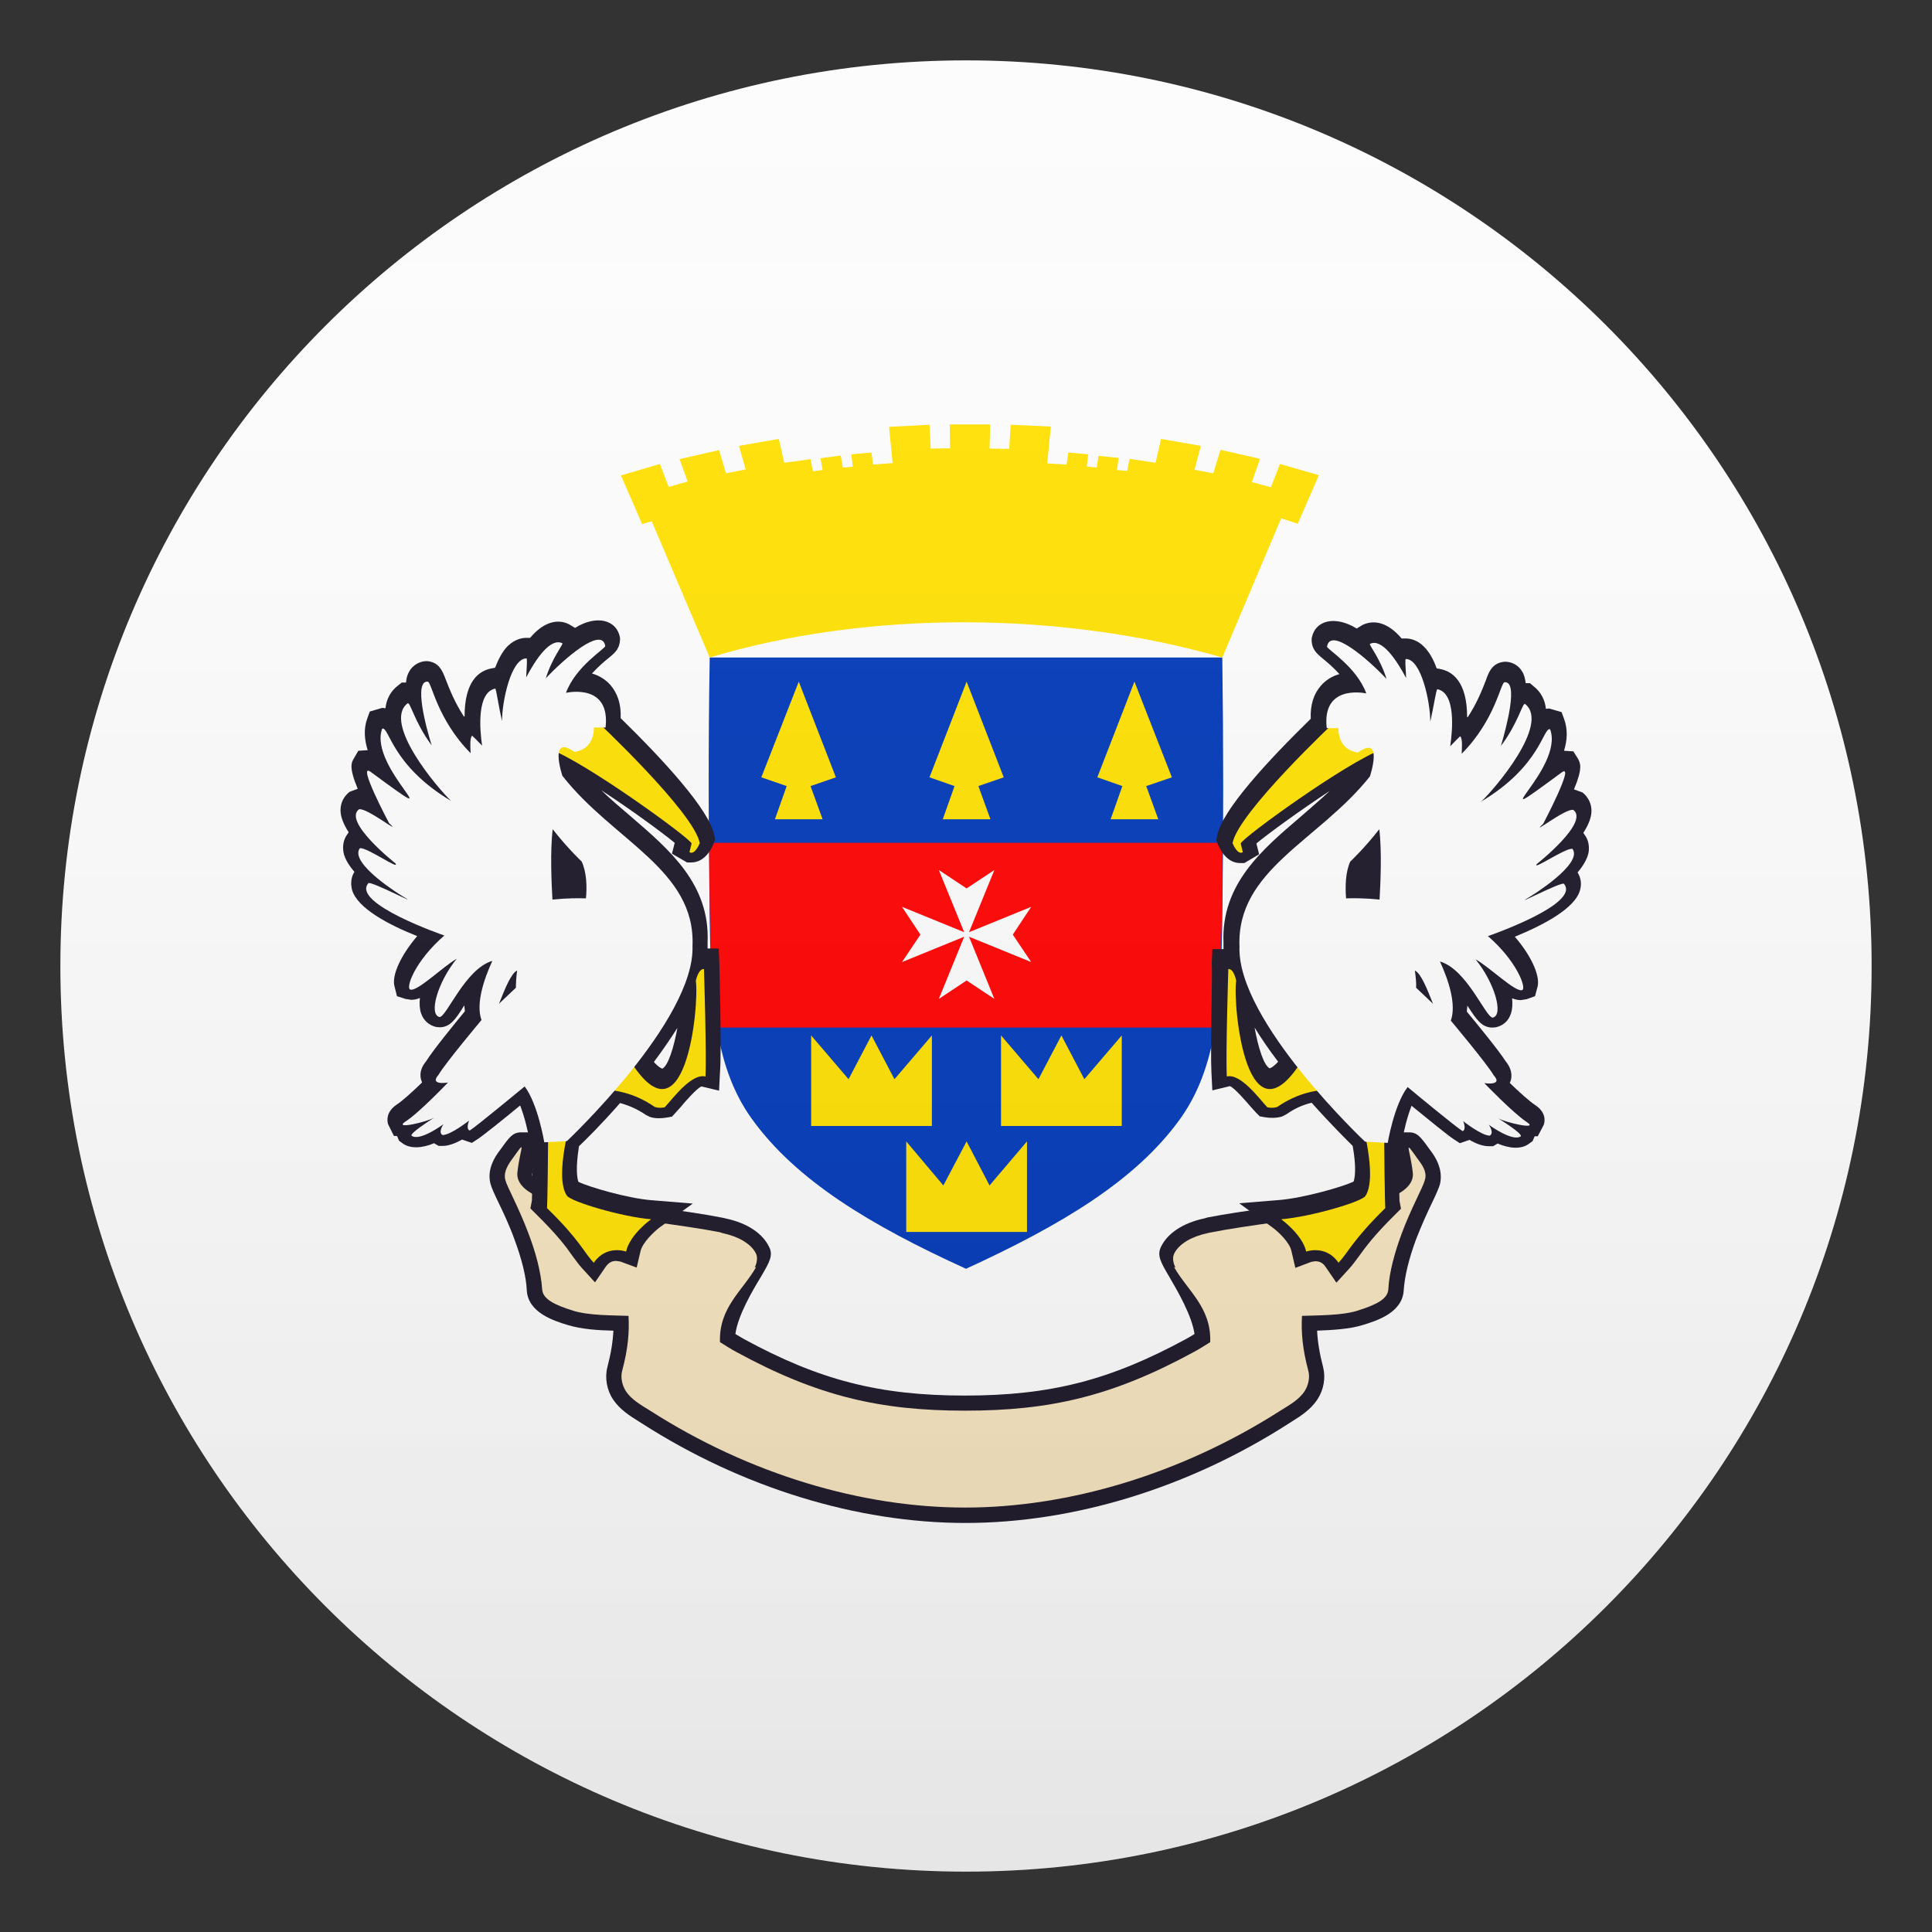
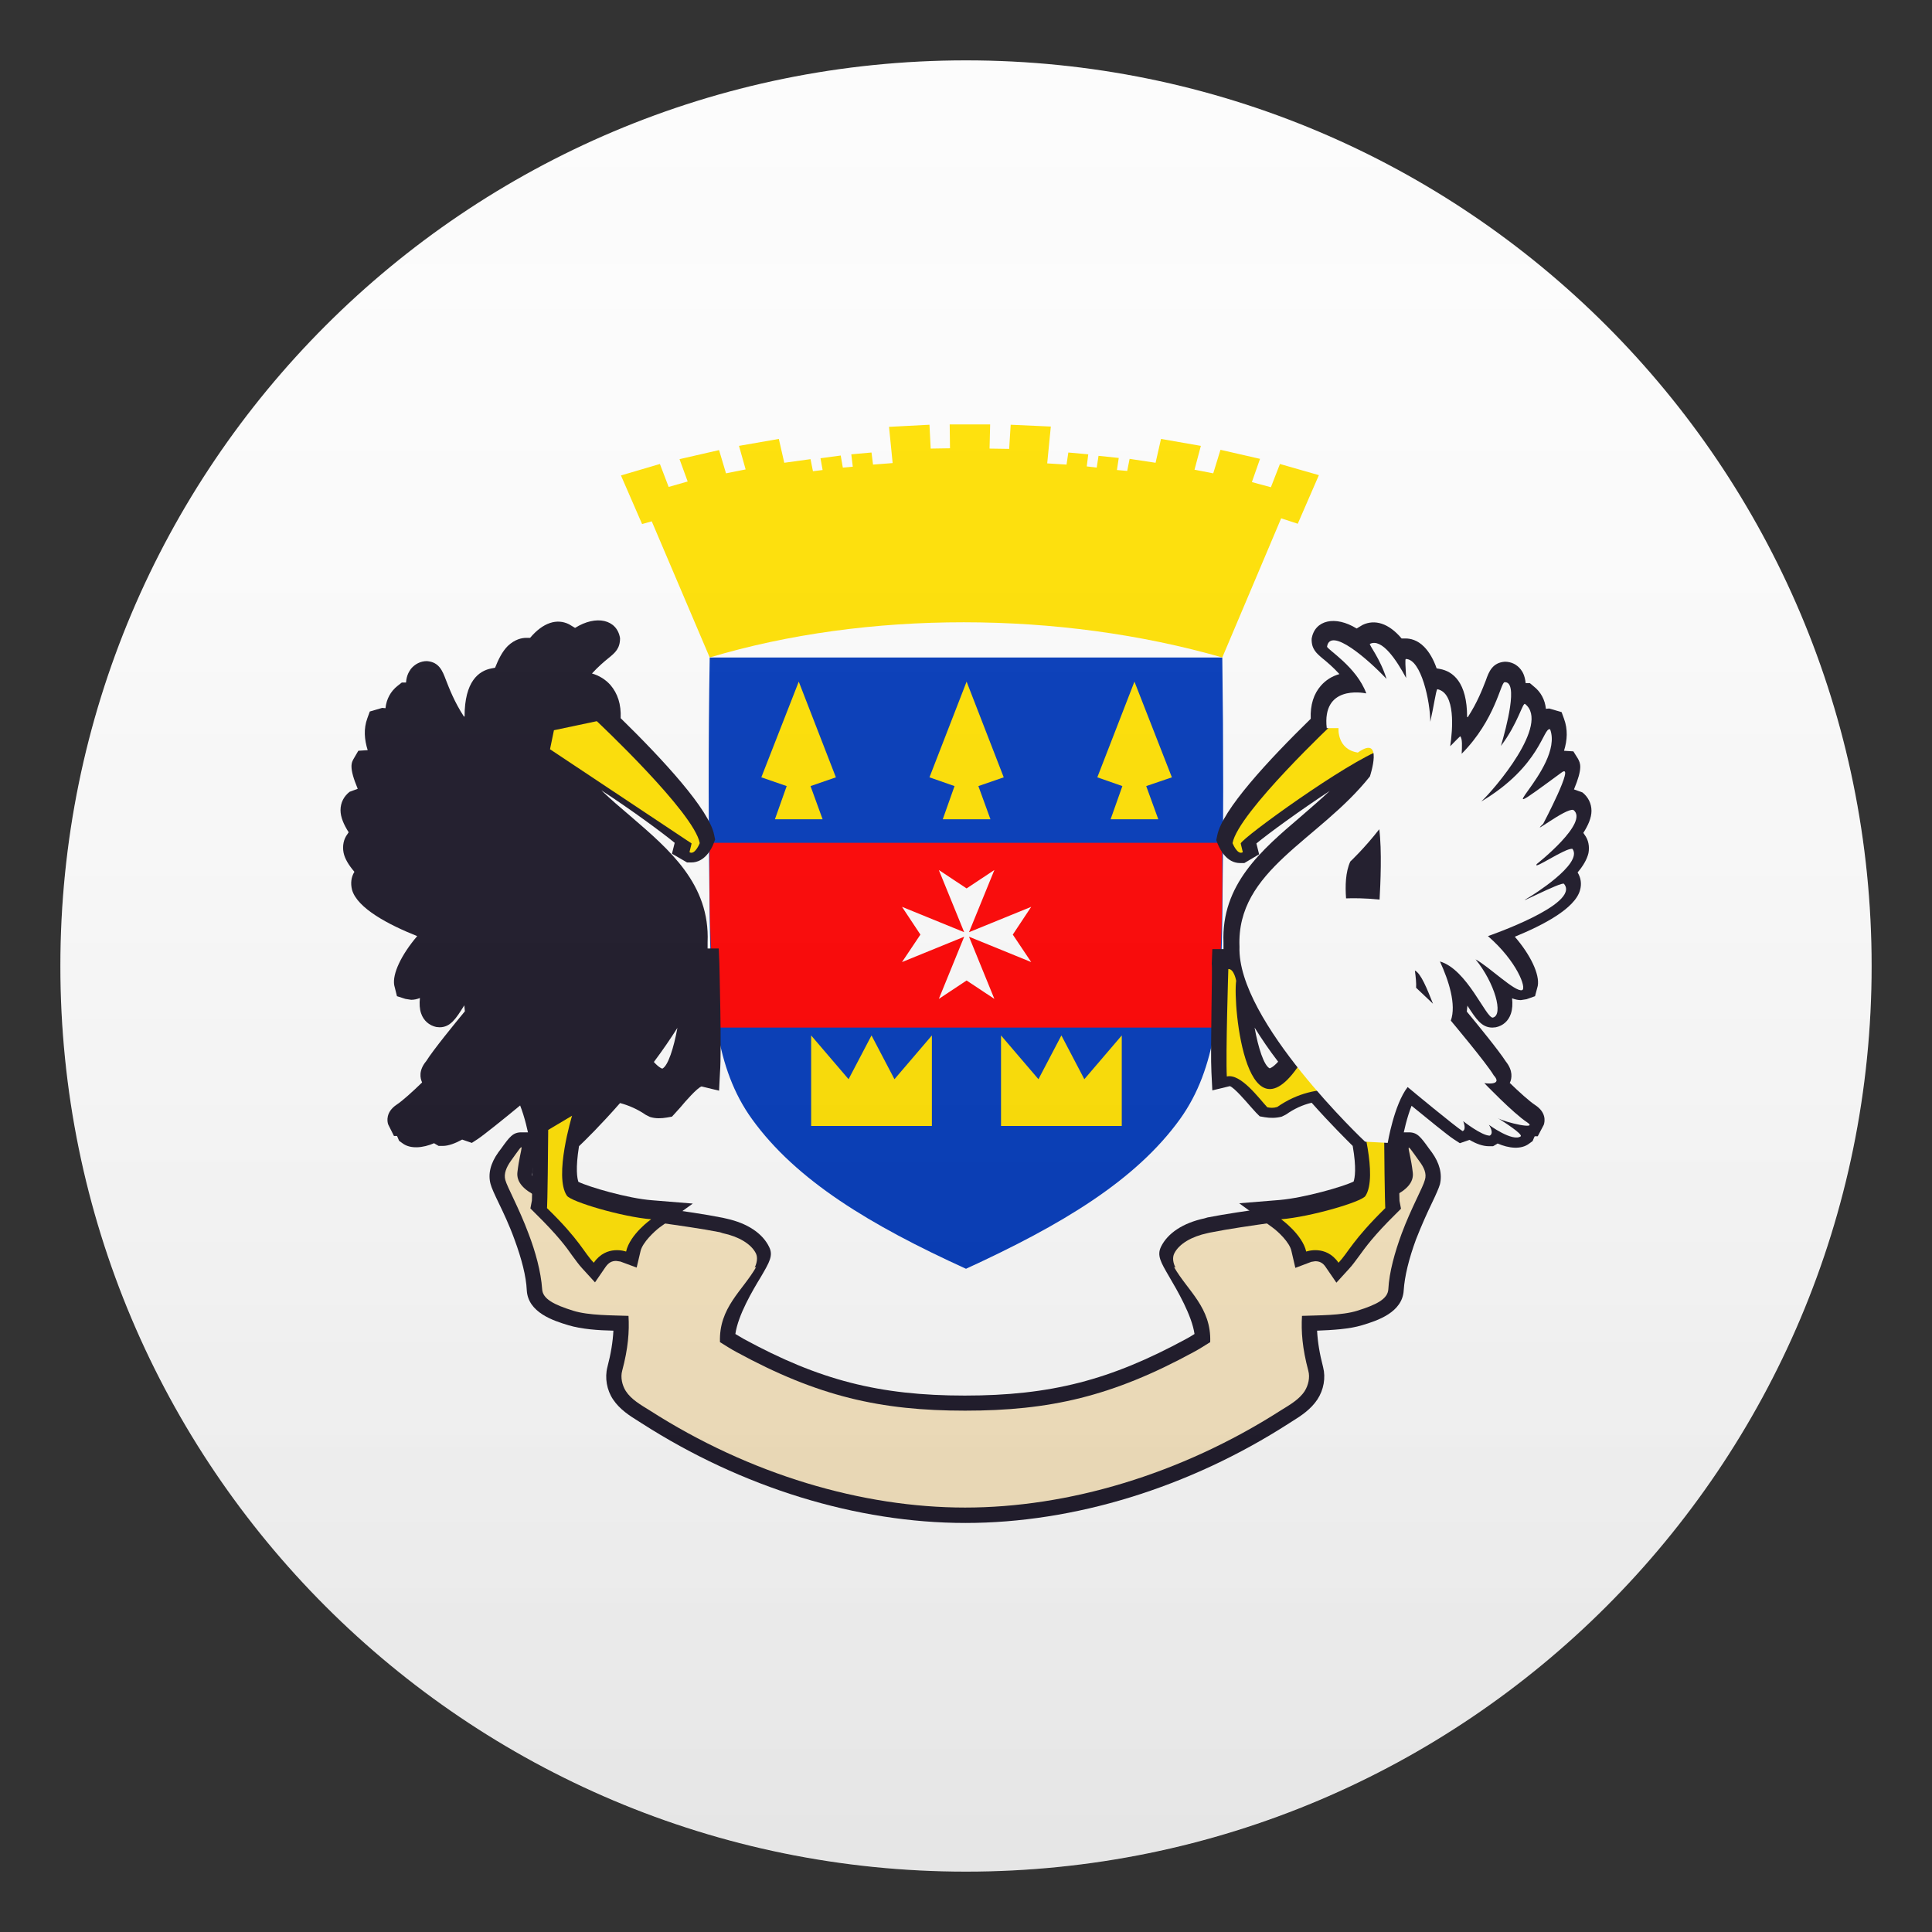
<svg xmlns="http://www.w3.org/2000/svg" version="1.1" id="Layer_1" x="0px" y="0px" width="64px" height="64px" viewBox="0 0 64 64" style="enable-background:new 0 0 64 64;" xml:space="preserve">
  <rect x="0" y="0" width="64" height="64" fill="#333333" stroke="none" />
  <path fill="#FCFCFC" d="M62,32c0,16.57-13.43,30-30,30C15.43,62,2,48.57,2,32C2,15.43,15.43,2,32,2C48.57,2,62,15.43,62,32z" />
  <path fill="#1A1626" d="M47.43,38.17l-0.09-0.12c-0.28-0.39-0.39-0.54-0.67-0.54l-0.24,0l-0.15,0.18c-0.16,0.2-0.12,0.41-0.07,0.62  c0.03,0.13,0.07,0.33,0.1,0.58c0.06,0.5-3.18,0.96-4.24,1.11c-0.74,0.11-1.46,0.21-2.07,0.33l-0.1,0.03  c-0.71,0.15-1.22,0.49-1.44,0.94c-0.14,0.29-0.01,0.51,0.27,0.99c0.27,0.46,0.75,1.28,0.84,1.9c-0.09,0.06-0.18,0.11-0.27,0.16  c-2.52,1.37-4.5,1.88-7.34,1.88c-2.83,0-4.82-0.51-7.33-1.88c-0.09-0.05-0.18-0.11-0.27-0.16c0.09-0.63,0.57-1.44,0.85-1.9  c0.28-0.48,0.41-0.7,0.27-0.98c-0.22-0.46-0.73-0.79-1.41-0.94l-0.13-0.03c-0.6-0.12-1.32-0.22-2.07-0.33  c-1.06-0.15-4.3-0.61-4.24-1.11c0.03-0.25,0.07-0.45,0.1-0.58c0.05-0.22,0.09-0.42-0.07-0.62l-0.15-0.19h-0.24  c-0.28,0-0.39,0.15-0.67,0.54l-0.09,0.12c-0.26,0.36-0.35,0.72-0.26,1.05c0.03,0.12,0.13,0.34,0.27,0.63  c0.15,0.31,0.35,0.73,0.52,1.2c0.24,0.65,0.39,1.23,0.41,1.69c0.04,0.74,0.88,1.01,1.38,1.16c0.43,0.13,0.99,0.17,1.49,0.18  c-0.02,0.37-0.08,0.75-0.2,1.21c-0.09,0.35-0.02,0.76,0.19,1.07c0.22,0.33,0.55,0.54,0.84,0.72l0.11,0.07  c3.32,2.13,7.13,3.3,10.72,3.3c3.6,0,7.41-1.17,10.72-3.3l0.11-0.07c0.29-0.18,0.61-0.39,0.83-0.72c0.21-0.32,0.28-0.72,0.19-1.07  c-0.12-0.46-0.18-0.84-0.2-1.21c0.5-0.02,1.06-0.05,1.49-0.18c0.5-0.15,1.34-0.42,1.38-1.16c0.03-0.46,0.17-1.04,0.41-1.69  c0.18-0.46,0.37-0.88,0.52-1.19c0.14-0.29,0.24-0.52,0.27-0.63C47.78,38.89,47.69,38.53,47.43,38.17z" />
  <path fill="#F6E4BE" d="M47.02,38.47c-0.56-0.78-0.32-0.49-0.22,0.37c0.16,1.3-4.26,1.5-6.71,1.99L40,40.85  c-0.52,0.11-0.94,0.35-1.1,0.67c-0.07,0.14-0.04,0.32,0.04,0.47l-0.05-0.02c0.45,0.79,1.24,1.34,1.2,2.49  c-0.18,0.11-0.36,0.23-0.55,0.33c-2.7,1.47-4.77,1.94-7.57,1.94c-2.8,0-4.87-0.47-7.57-1.94c-0.19-0.1-0.37-0.22-0.55-0.33  c-0.04-1.15,0.75-1.7,1.2-2.49l-0.05,0.02c0.07-0.14,0.11-0.33,0.04-0.47c-0.16-0.32-0.58-0.56-1.1-0.67l-0.09-0.03  c-2.45-0.48-6.86-0.68-6.71-1.99c0.1-0.87,0.34-1.15-0.22-0.37c-0.14,0.2-0.24,0.42-0.18,0.63c0.06,0.23,0.45,0.92,0.77,1.78  c0.23,0.6,0.41,1.26,0.45,1.84c0.02,0.32,0.39,0.51,1.03,0.71c0.51,0.16,1.3,0.15,1.83,0.17c0.03,0.52-0.01,1.07-0.21,1.82  c-0.06,0.22,0,0.48,0.12,0.67c0.18,0.28,0.5,0.46,0.79,0.64c3.32,2.13,7.05,3.22,10.45,3.22c3.4,0,7.13-1.09,10.46-3.22  c0.29-0.18,0.61-0.36,0.79-0.64c0.12-0.19,0.18-0.45,0.12-0.67c-0.2-0.75-0.24-1.3-0.21-1.82c0.53-0.02,1.32-0.01,1.83-0.17  c0.64-0.2,1.01-0.39,1.03-0.71c0.03-0.58,0.22-1.24,0.44-1.84c0.32-0.86,0.71-1.54,0.77-1.78C47.27,38.88,47.17,38.67,47.02,38.47z" />
  <path fill="#0038B8" d="M40.49,21.78H23.51c-0.05,2.88-0.04,5.77,0,8.65c0.04,2.78,0.18,4.95,1.4,6.64c1.47,2.04,3.93,3.52,7.09,4.96  c3.16-1.45,5.62-2.92,7.09-4.96c1.22-1.7,1.36-3.87,1.4-6.64C40.53,27.55,40.53,24.67,40.49,21.78z" />
  <path fill="#FF0000" d="M40.25,34.04c0.01-0.72,0.15-1.06,0.15-1.79c0.08-1.45,0.11-2.88,0.08-4.33H23.51c-0.02,1.44,0,2.87,0.08,4.33  c0,0.72,0.15,1.06,0.16,1.79H40.25z" />
  <path fill="#FFE000" d="M21.59,17.27l1.92,4.51c5.2-1.56,11.59-1.55,16.98,0l1.95-4.61l0.55,0.18l0.7-1.61l-1.29-0.37l-0.3,0.77  l-0.63-0.17l0.27-0.77l-1.31-0.3l-0.24,0.78l-0.62-0.12l0.21-0.79l-1.32-0.23l-0.18,0.79l-0.86-0.13l-0.08,0.4L37,15.57l0.06-0.4  l-0.67-0.07l-0.06,0.39L36,15.45l0.05-0.4l-0.66-0.06l-0.06,0.4l-0.64-0.04l0.12-1.22l-1.33-0.06l-0.05,0.8l-0.65-0.01l0.02-0.8  h-1.34l0.01,0.79l-0.64,0.01l-0.04-0.79l-1.34,0.07l0.12,1.2l-0.65,0.05l-0.05-0.4l-0.67,0.06l0.05,0.41l-0.33,0.03l-0.07-0.4  l-0.67,0.09l0.07,0.39l-0.32,0.04l-0.08-0.4l-0.87,0.12l-0.18-0.79l-1.32,0.23l0.22,0.78l-0.65,0.13l-0.23-0.77l-1.31,0.3l0.27,0.74  l-0.63,0.18l-0.29-0.76l-1.29,0.38l0.7,1.61L21.59,17.27z" />
  <polygon fill="#FCFCFC" points="32.1,30.88 32.94,28.82 32.02,29.43 31.1,28.82 31.94,30.88 29.88,30.04 30.49,30.96 29.88,31.87   31.94,31.03 31.1,33.09 32.02,32.48 32.94,33.09 32.1,31.03 34.16,31.87 33.55,30.96 34.16,30.04 " />
  <path fill="#1A1626" d="M23.83,31.91l-0.02-0.49h-0.37l0-0.21c0.08-1.92-1.26-3.06-2.55-4.17c-0.33-0.28-0.66-0.56-0.97-0.86  c1,0.65,2.03,1.41,2.43,1.74l-0.09,0.36l0.5,0.29h0.14c0.44,0,0.67-0.44,0.74-0.63l0.05-0.13l-0.03-0.14  c-0.15-0.84-1.72-2.53-3.1-3.88c0.02-0.46-0.1-0.82-0.34-1.1c-0.16-0.18-0.37-0.31-0.61-0.38c0.2-0.22,0.41-0.4,0.56-0.52  c0.21-0.17,0.37-0.31,0.37-0.65c-0.1-0.62-0.79-0.78-1.49-0.34l-0.2-0.12c-0.4-0.2-0.86-0.06-1.29,0.45h-0.13  c-0.15,0-0.38,0.05-0.61,0.27c-0.18,0.18-0.31,0.44-0.42,0.72l-0.11,0.02c-0.44,0.08-0.9,0.44-0.9,1.59l-0.02,0.01  c-0.32-0.49-0.49-0.94-0.6-1.22c-0.11-0.29-0.22-0.59-0.63-0.62c-0.21,0-0.4,0.1-0.53,0.26c-0.05,0.08-0.14,0.19-0.16,0.45l-0.14,0  l-0.14,0.11c-0.23,0.18-0.37,0.44-0.4,0.74l-0.11-0.01l-0.41,0.12l-0.08,0.22c-0.13,0.35-0.1,0.71,0.01,1.06l-0.31,0.02l-0.14,0.24  c-0.09,0.15-0.18,0.3,0.12,1.02l-0.27,0.1c-0.19,0.15-0.3,0.36-0.3,0.61c0,0.23,0.11,0.48,0.27,0.73l-0.04,0.06  c-0.13,0.17-0.17,0.39-0.13,0.61c0.04,0.21,0.18,0.43,0.36,0.64c-0.11,0.18-0.13,0.38-0.08,0.59c0.17,0.62,1.23,1.17,2.16,1.54  c-0.52,0.61-0.83,1.25-0.76,1.63L13.15,33l0.28,0.09l0.19,0.03c0.1,0,0.19-0.02,0.29-0.06c-0.02,0.19-0.01,0.37,0.04,0.51  c0.08,0.24,0.27,0.4,0.5,0.45l0.11,0.01c0.36,0,0.54-0.28,0.81-0.71l0.01-0.02l0.02,0.2c-0.33,0.4-1.05,1.28-1.28,1.65  c-0.26,0.31-0.2,0.57-0.14,0.7l0,0.01c-0.31,0.3-0.65,0.61-0.85,0.74c-0.35,0.24-0.31,0.54-0.27,0.65l0.19,0.38h0.1l0.02,0.04  l0.05,0.12l0.11,0.08c0.26,0.2,0.68,0.16,1.05,0l0.03,0.02l0.12,0.07h0.14c0.19,0,0.42-0.09,0.64-0.21l0.32,0.11l0.2-0.13  c0.18-0.12,0.87-0.67,1.4-1.11c0.15,0.38,0.26,0.86,0.31,1.15l0.07,0.44l0.04,0c-0.02,1.31-0.03,1.56-0.03,1.56l-0.05,0.26  l0.19,0.19c0.71,0.7,1,1.09,1.2,1.38c0.12,0.16,0.21,0.29,0.33,0.42l0.42,0.46l0.35-0.51c0.1-0.14,0.2-0.2,0.35-0.2l0.14,0.02h0  l0.54,0.2l0.13-0.55c0.07-0.29,0.46-0.65,0.63-0.78l1.1-0.79l-1.35-0.11c-0.8-0.06-2.09-0.44-2.44-0.61  c-0.04-0.12-0.1-0.43,0.02-1.18c0.19-0.18,0.73-0.71,1.36-1.43c0.3,0.08,0.59,0.21,0.85,0.39l0.14,0.07  c0.19,0.06,0.38,0.05,0.56,0.02l0.17-0.03l0.11-0.12l0.18-0.2c0.13-0.16,0.55-0.64,0.69-0.68l0.58,0.14l0.03-0.6  C23.91,34.79,23.83,32.03,23.83,31.91z M22.44,34.05c-0.12,0.66-0.31,1.26-0.5,1.35c0,0-0.1-0.02-0.28-0.22  C21.96,34.78,22.21,34.41,22.44,34.05z" />
  <path fill="#FFE000" d="M18.95,36.96l-0.79,0.47c-0.02,2.5-0.04,2.59-0.04,2.59c1.1,1.07,1.22,1.47,1.55,1.81  c0.42-0.61,1.07-0.37,1.07-0.37c0.13-0.58,0.83-1.07,0.83-1.07c-0.97-0.08-2.65-0.58-2.79-0.78C18.34,38.97,18.95,36.96,18.95,36.96  z" />
-   <path fill="#FFE000" d="M23.05,32.49c0.12,0.81-0.35,5.75-2.28,2.48l-1.82,1.28c0,0,1.35-0.55,2.74,0.42c0.13,0.04,0.23,0.03,0.33,0.01  c0.27-0.29,0.88-1.13,1.35-1.02c0.04-0.71-0.05-3.56-0.05-3.56C23.13,32.09,23.05,32.49,23.05,32.49z" />
-   <path fill="#FFE000" d="M22.91,27.94l-0.07,0.29c0.18,0.11,0.34-0.3,0.34-0.3c-0.18-1.01-3.41-4.04-3.41-4.04l-1.42,0.3l-0.13,0.63  C19.38,25.24,22.83,27.74,22.91,27.94z" />
-   <path fill="#FCFCFC" d="M18.63,25.7c0,0-0.47-1.41,0.4-0.79c0.7-0.11,0.64-0.81,0.64-0.81h0.39c0.16-1.42-1.16-1.18-1.31-1.15  c0.32-0.88,1.3-1.46,1.3-1.55c-0.11-0.67-1.37,0.43-1.97,1.07c0.2-0.66,0.59-1.14,0.55-1.16c-0.4-0.2-0.89,0.54-1.2,1.13  c0.02-0.35,0.04-0.63,0.01-0.63c-0.51,0-0.81,1.42-0.81,2.08c-0.12-0.53-0.18-0.99-0.22-1.08c-0.62,0.12-0.52,1.35-0.44,1.89  c-0.19-0.2-0.33-0.33-0.33-0.33c-0.08,0.07-0.06,0.36-0.05,0.58c-1.12-1.13-1.29-2.36-1.42-2.37c-0.47-0.04-0.06,1.51,0.13,2.11  c-0.57-0.76-0.71-1.46-0.8-1.39c-0.84,0.66,1.02,2.83,1.44,3.23c-1.98-1.18-2.05-2.48-2.28-2.39c-0.48,1.3,2.53,3.57-0.38,1.43  c-0.48-0.35,0.61,1.7,0.61,1.7c0.48,0.45-0.74-0.53-1-0.46c-0.54,0.41,1.21,1.79,1.21,1.79c0.16,0.25-0.96-0.55-1.18-0.5  c-0.37,0.5,1.4,1.58,1.4,1.58c0.76,0.44-1.07-0.53-1.12-0.42c-0.57,0.67,2.52,1.73,2.52,1.73c-0.97,0.84-1.29,1.73-1.13,1.79  c0.23,0.08,1.08-0.76,1.54-1.02c-0.63,0.77-0.94,1.85-0.57,1.93c0.23,0.01,0.85-1.6,1.75-1.86c-0.29,0.63-0.55,1.43-0.36,1.96  c0,0-1.2,1.43-1.42,1.81c-0.33,0.37,0.31,0.26,0.31,0.26s-0.96,1.01-1.42,1.3c-0.39,0.27,0.74,0,0.97-0.14  c-0.22,0.14-0.79,0.51-0.76,0.6c0.27,0.21,1.06-0.38,1.06-0.38s-0.19,0.27-0.03,0.36c0.27,0,0.88-0.48,0.88-0.48  s-0.12,0.28,0.02,0.33c0.24-0.15,1.68-1.35,1.82-1.46c0.44,0.58,0.65,1.85,0.65,1.85l0.75-0.04c0,0,4.24-3.99,4.16-6.46  C23.05,28.81,20.31,27.85,18.63,25.7z M19.27,28.54c0.16,0.35,0.18,0.82,0.14,1.22c-0.21-0.01-0.63-0.01-1.11,0.04  c-0.03-0.51-0.08-1.64,0.01-2.33C18.81,28.11,19.27,28.54,19.27,28.54z M17.13,32.15c-0.03,0.23-0.04,0.42-0.04,0.57l-0.56,0.53  C16.72,32.77,16.93,32.24,17.13,32.15z" />
+   <path fill="#FFE000" d="M22.91,27.94l-0.07,0.29c0.18,0.11,0.34-0.3,0.34-0.3c-0.18-1.01-3.41-4.04-3.41-4.04l-1.42,0.3l-0.13,0.63  z" />
  <path fill="#1A1626" d="M40.13,35.52l0.03,0.6l0.58-0.14c0.14,0.04,0.55,0.52,0.69,0.68l0.18,0.2l0.12,0.12l0.17,0.03  c0.18,0.03,0.37,0.03,0.56-0.02l0.14-0.07c0.27-0.19,0.55-0.32,0.85-0.39c0.64,0.72,1.18,1.25,1.36,1.43  c0.13,0.74,0.07,1.06,0.03,1.18c-0.34,0.17-1.64,0.54-2.44,0.61l-1.35,0.11l1.1,0.8c0.18,0.13,0.57,0.49,0.63,0.78l0.13,0.56  l0.53-0.2l0,0l0.13-0.02c0.15,0,0.26,0.06,0.35,0.2l0.35,0.51l0.42-0.46c0.12-0.13,0.21-0.26,0.33-0.42  c0.21-0.29,0.49-0.68,1.2-1.38l0.19-0.19l-0.05-0.26c0,0-0.01-0.25-0.03-1.56l0.04,0l0.08-0.44c0.05-0.3,0.16-0.77,0.31-1.15  c0.54,0.44,1.21,0.99,1.4,1.11l0.2,0.13l0.32-0.11c0.22,0.13,0.44,0.21,0.64,0.21h0.14l0.12-0.07l0.03-0.02  c0.37,0.16,0.78,0.21,1.05,0l0.11-0.08l0.05-0.12l0.02-0.04h0.1l0.2-0.38c0.04-0.12,0.08-0.41-0.28-0.65  c-0.2-0.13-0.54-0.44-0.85-0.74l0.01-0.01c0.06-0.13,0.11-0.39-0.14-0.7c-0.23-0.36-0.95-1.24-1.29-1.65l0.02-0.2l0.01,0.02  c0.28,0.43,0.46,0.71,0.82,0.71l0.11-0.01c0.24-0.05,0.42-0.21,0.5-0.45c0.05-0.15,0.06-0.32,0.04-0.51c0.1,0.04,0.2,0.06,0.29,0.06  l0.19-0.03L50.85,33l0.09-0.34c0.07-0.38-0.24-1.03-0.76-1.63c0.93-0.38,1.99-0.93,2.16-1.54c0.06-0.21,0.03-0.41-0.08-0.59  c0.18-0.21,0.31-0.43,0.36-0.64c0.04-0.22,0-0.44-0.13-0.61l-0.04-0.06c0.16-0.25,0.27-0.5,0.27-0.73c0-0.24-0.11-0.46-0.3-0.61  l-0.28-0.1c0.3-0.72,0.21-0.87,0.13-1.02l-0.15-0.24l-0.31-0.02c0.11-0.35,0.13-0.71,0-1.06l-0.08-0.22l-0.41-0.12l-0.11,0.01  c-0.03-0.3-0.17-0.56-0.4-0.74l-0.13-0.11l-0.14,0c-0.03-0.27-0.11-0.38-0.16-0.45c-0.13-0.17-0.32-0.26-0.53-0.26  c-0.41,0.03-0.53,0.33-0.63,0.62c-0.11,0.28-0.28,0.73-0.6,1.22l-0.02-0.01c0-1.15-0.47-1.51-0.9-1.59l-0.11-0.02  c-0.1-0.29-0.24-0.54-0.42-0.72c-0.22-0.22-0.45-0.27-0.61-0.27h-0.13c-0.43-0.51-0.89-0.64-1.29-0.45l-0.2,0.12  c-0.71-0.44-1.39-0.28-1.49,0.34c-0.01,0.34,0.16,0.48,0.36,0.65c0.15,0.12,0.36,0.3,0.56,0.52c-0.25,0.07-0.45,0.2-0.61,0.38  c-0.24,0.27-0.36,0.64-0.34,1.1c-1.38,1.35-2.95,3.03-3.1,3.88l-0.03,0.14l0.05,0.13c0.08,0.19,0.3,0.63,0.74,0.63h0.14l0.49-0.29  l-0.09-0.36c0.4-0.33,1.44-1.09,2.43-1.74c-0.32,0.3-0.65,0.58-0.97,0.86c-1.29,1.1-2.63,2.24-2.55,4.17v0.21h-0.37l-0.02,0.49  C40.17,32.03,40.09,34.79,40.13,35.52z M42.34,35.17c-0.18,0.2-0.28,0.22-0.28,0.22c-0.19-0.09-0.38-0.68-0.5-1.35  C41.79,34.41,42.04,34.78,42.34,35.17z" />
  <path fill="#FFE000" d="M45.06,36.96l0.79,0.47c0.02,2.5,0.04,2.59,0.04,2.59c-1.09,1.07-1.22,1.46-1.55,1.81  c-0.42-0.61-1.07-0.37-1.07-0.37c-0.13-0.57-0.83-1.07-0.83-1.07c0.97-0.08,2.65-0.57,2.79-0.77  C45.66,38.97,45.06,36.96,45.06,36.96z" />
  <path fill="#FFE000" d="M40.95,32.49c-0.12,0.81,0.35,5.75,2.28,2.48l1.82,1.28c0,0-1.35-0.55-2.74,0.42  c-0.13,0.04-0.23,0.03-0.33,0.01c-0.27-0.29-0.88-1.13-1.34-1.02c-0.04-0.71,0.05-3.56,0.05-3.56  C40.88,32.09,40.95,32.49,40.95,32.49z" />
  <path fill="#FFE000" d="M41.1,27.94l0.07,0.29c-0.18,0.11-0.34-0.3-0.34-0.3c0.18-1.01,3.41-4.04,3.41-4.04l1.42,0.3l0.13,0.63  C44.62,25.24,41.17,27.74,41.1,27.94z" />
  <path fill="#FCFCFC" d="M41.06,31.36c-0.09,2.46,4.16,6.46,4.16,6.46l0.75,0.04c0,0,0.21-1.27,0.66-1.85c0.14,0.12,1.58,1.31,1.82,1.46  c0.14-0.05,0.02-0.33,0.02-0.33s0.61,0.48,0.88,0.48c0.16-0.09-0.03-0.36-0.03-0.36s0.79,0.58,1.06,0.38  c0.04-0.09-0.54-0.46-0.76-0.6c0.23,0.14,1.36,0.4,0.97,0.14c-0.46-0.3-1.42-1.3-1.42-1.3s0.64,0.1,0.31-0.26  c-0.22-0.38-1.42-1.81-1.42-1.81c0.19-0.53-0.07-1.33-0.36-1.96c0.9,0.26,1.52,1.87,1.75,1.86c0.37-0.08,0.06-1.16-0.57-1.93  c0.46,0.25,1.31,1.09,1.54,1.02c0.16-0.05-0.16-0.95-1.13-1.79c0,0,3.08-1.06,2.52-1.73c-0.04-0.11-1.88,0.86-1.12,0.42  c0,0,1.77-1.08,1.4-1.58c-0.22-0.05-1.35,0.74-1.18,0.5c0,0,1.75-1.38,1.21-1.79c-0.26-0.07-1.48,0.91-1,0.46  c0,0,1.08-2.05,0.61-1.7c-2.91,2.14,0.11-0.12-0.38-1.43c-0.23-0.09-0.3,1.21-2.28,2.39c0.43-0.4,2.29-2.57,1.45-3.23  c-0.08-0.06-0.23,0.64-0.8,1.39c0.18-0.61,0.59-2.15,0.12-2.11c-0.13,0.01-0.3,1.24-1.42,2.37c0.01-0.22,0.03-0.51-0.05-0.58  c0,0-0.14,0.13-0.33,0.33c0.08-0.54,0.19-1.77-0.43-1.89c-0.05,0.09-0.11,0.55-0.23,1.08c0-0.66-0.3-2.08-0.81-2.08  c-0.03,0-0.01,0.27,0.01,0.63c-0.31-0.58-0.8-1.33-1.2-1.13c-0.04,0.02,0.35,0.5,0.55,1.16c-0.6-0.64-1.86-1.74-1.97-1.07  c0,0.09,0.98,0.67,1.3,1.55c-0.15-0.03-1.47-0.26-1.31,1.15h0.39c0,0-0.06,0.7,0.64,0.81c0.87-0.62,0.4,0.79,0.4,0.79  C43.69,27.85,40.95,28.81,41.06,31.36z M45.69,27.47c0.09,0.69,0.04,1.82,0.01,2.33c-0.48-0.05-0.89-0.05-1.11-0.04  c-0.03-0.41-0.02-0.87,0.14-1.22C44.73,28.54,45.19,28.11,45.69,27.47z M47.47,33.25l-0.56-0.53c0.01-0.15-0.01-0.34-0.04-0.57  C47.07,32.24,47.28,32.77,47.47,33.25z" />
  <polyline fill="#FFE000" points="37.58,22.58 36.35,25.75 37.18,26.04 36.79,27.14 38.37,27.14 37.97,26.04 38.82,25.75 37.58,22.58   " />
  <polyline fill="#FFE000" points="26.46,22.58 25.22,25.75 26.06,26.04 25.67,27.14 27.25,27.14 26.85,26.04 27.69,25.75 26.46,22.58   " />
  <polyline fill="#FFE000" points="32.02,22.58 30.79,25.75 31.62,26.04 31.23,27.14 32.81,27.14 32.41,26.04 33.25,25.75 32.02,22.58   " />
  <polygon fill="#FFE000" points="30.87,37.3 26.87,37.3 26.87,34.3 28.11,35.75 28.87,34.3 29.63,35.75 30.87,34.3 " />
  <polygon fill="#FFE000" points="37.16,37.3 33.16,37.3 33.16,34.3 34.4,35.75 35.16,34.3 35.92,35.75 37.16,34.3 " />
-   <polygon fill="#FFE000" points="34.02,40.81 30.02,40.81 30.02,37.81 31.25,39.27 32.02,37.81 32.78,39.27 34.02,37.81 " />
  <linearGradient id="SVGID_1_" gradientUnits="userSpaceOnUse" x1="32" y1="62.001" x2="32" y2="2.001">
    <stop offset="0" style="stop-color:#1A1A1A" />
    <stop offset="0.102" style="stop-color:#393939;stop-opacity:0.949" />
    <stop offset="0.347" style="stop-color:#7F7F7F;stop-opacity:0.826" />
    <stop offset="0.569" style="stop-color:#B6B6B6;stop-opacity:0.716" />
    <stop offset="0.758" style="stop-color:#DEDEDE;stop-opacity:0.621" />
    <stop offset="0.908" style="stop-color:#F6F6F6;stop-opacity:0.546" />
    <stop offset="1" style="stop-color:#FFFFFF;stop-opacity:0.5" />
  </linearGradient>
  <circle opacity="0.1" fill="url(#SVGID_1_)" cx="32" cy="32" r="30" />
</svg>